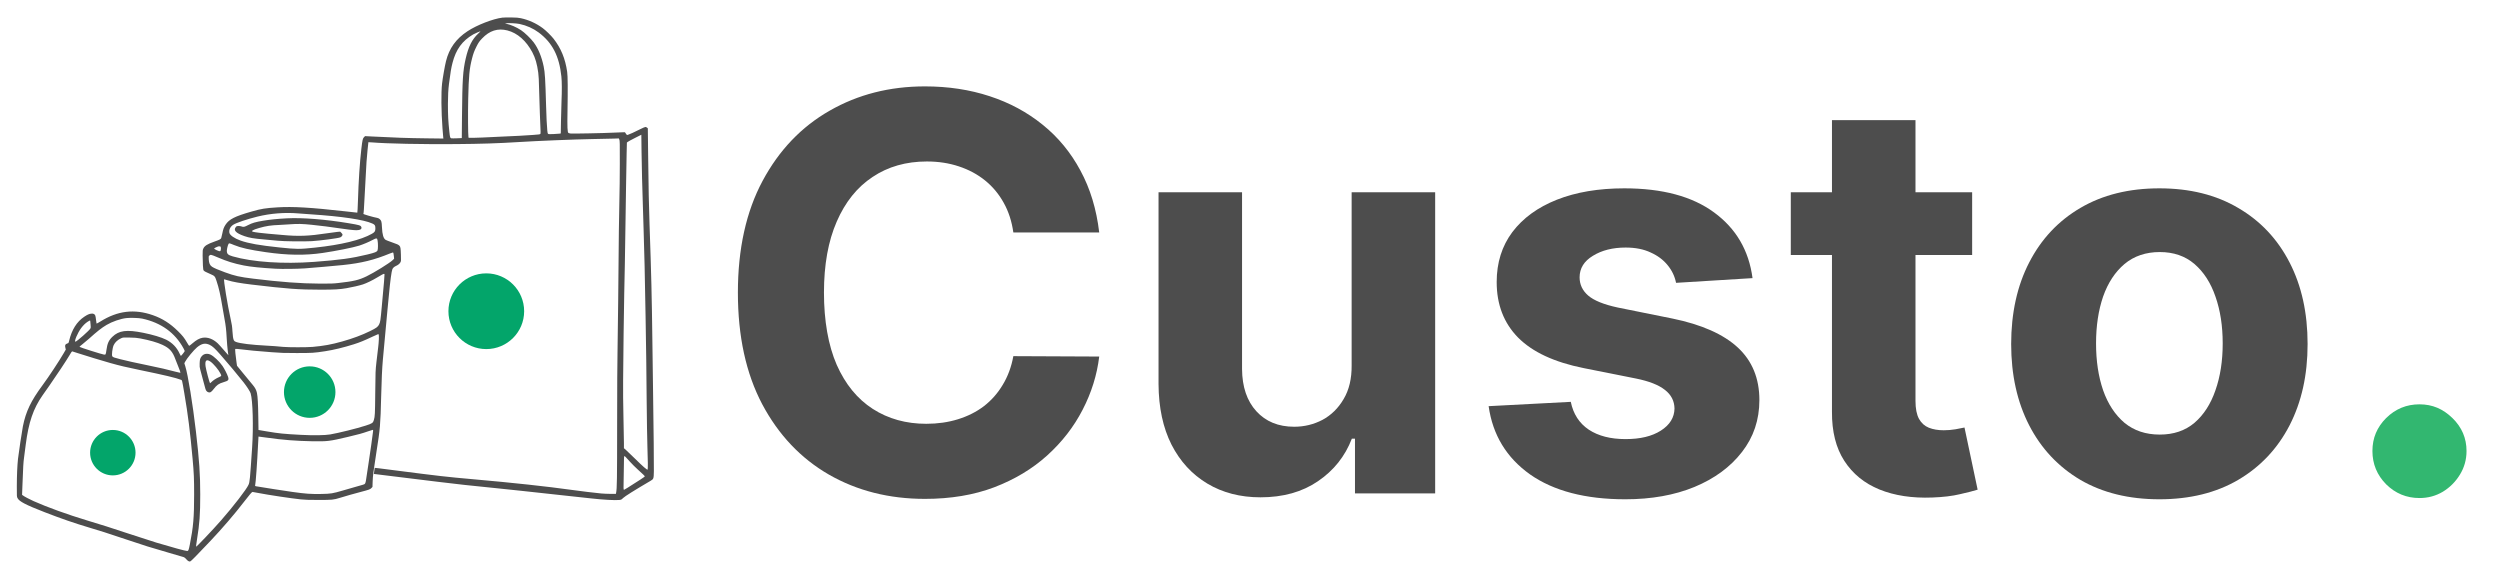
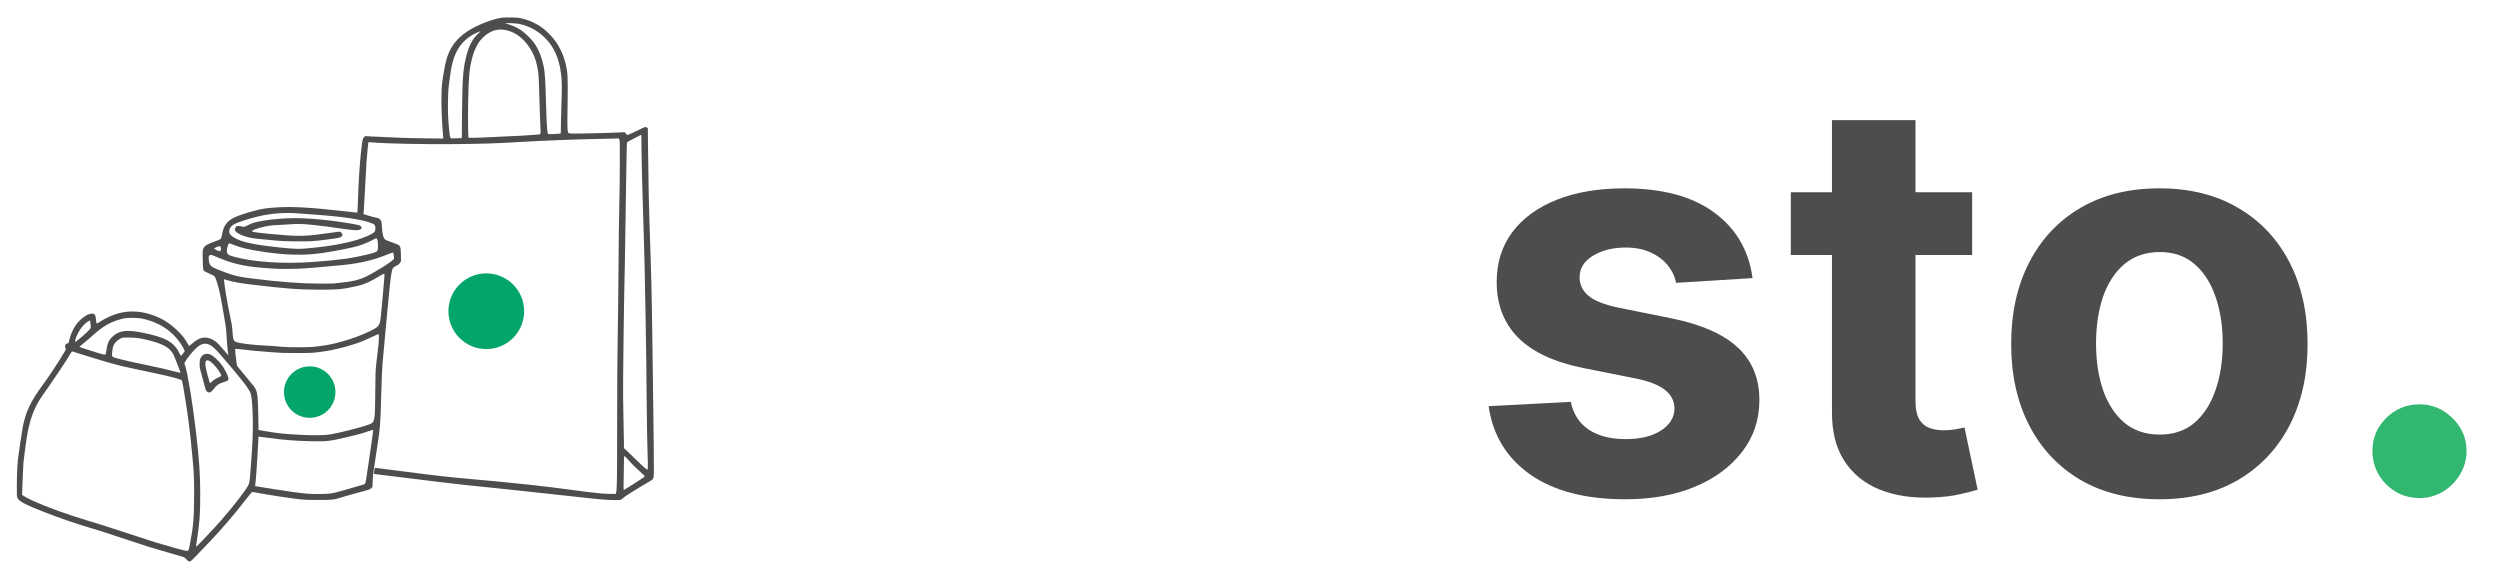
<svg xmlns="http://www.w3.org/2000/svg" version="1.1" viewBox="0 0 8253.71 1933.57">
  <defs>
    <style>
      .st0 {
        fill-rule: evenodd;
      }

      .st0, .st1 {
        fill: #4d4d4d;
      }

      .st2 {
        fill: #03a56a;
      }

      .st3 {
        fill: #32b770;
      }
    </style>
  </defs>
-   <path class="st1" d="M3629.05,767.43h-283.51c-5.18-36.68-15.75-69.26-31.71-97.74-15.96-28.91-36.45-53.51-61.49-73.79-25.03-20.28-53.94-35.81-86.73-46.6-32.37-10.79-67.53-16.18-105.5-16.18-68.61,0-128.38,17.05-179.29,51.13-50.93,33.66-90.41,82.85-118.46,147.58-28.04,64.29-42.06,142.39-42.06,234.32s14.02,173.89,42.06,238.18c28.48,64.3,68.18,112.84,119.1,145.65,50.93,32.79,109.82,49.18,176.71,49.18,37.53,0,72.27-4.97,104.21-14.89,32.35-9.92,61.06-24.38,86.08-43.37,25.03-19.41,45.75-42.94,62.14-70.55,16.83-27.61,28.48-59.12,34.95-94.51l283.51,1.31c-7.34,60.83-25.67,119.52-55.02,176.06-28.91,56.09-67.96,106.36-117.15,150.81-48.76,44-107.02,78.95-174.77,104.85-67.32,25.46-143.48,38.19-228.48,38.19-118.25,0-223.97-26.75-317.17-80.26-92.78-53.51-166.14-130.96-220.08-232.36-53.5-101.4-80.26-224.18-80.26-368.29s27.19-267.54,81.55-368.95c54.38-101.41,128.17-178.65,221.37-231.72,93.22-53.51,198.07-80.26,314.58-80.26,76.8,0,148,10.79,213.59,32.36,66.03,21.57,124.49,53.08,175.41,94.5,50.93,40.99,92.35,91.26,124.28,150.81,32.37,59.55,53.09,127.73,62.14,204.54Z" />
-   <path class="st1" d="M4462.41,1205.64v-570.9h275.75v994.2h-264.73v-180.58h-10.36c-22.43,58.25-59.77,105.06-111.97,140.45-51.78,35.38-115,53.07-189.65,53.07-66.45,0-124.93-15.1-175.41-45.31-50.49-30.2-89.98-73.14-118.46-128.8-28.04-55.67-42.29-122.33-42.71-200v-633.04h275.73v583.84c.44,58.69,16.18,105.08,47.25,139.16,31.06,34.08,72.71,51.13,124.92,51.13,33.23,0,64.3-7.55,93.22-22.65,28.9-15.54,52.21-38.41,69.9-68.61,18.12-30.21,26.98-67.53,26.54-111.97Z" />
  <path class="st1" d="M5785.91,918.24l-252.43,15.54c-4.31-21.58-13.59-41-27.83-58.25-14.25-17.7-33.02-31.72-56.32-42.07-22.86-10.78-50.26-16.19-82.2-16.19-42.71,0-78.74,9.07-108.09,27.19-29.35,17.7-44.02,41.44-44.02,71.21,0,23.73,9.49,43.79,28.48,60.19,18.99,16.39,51.57,29.56,97.74,39.48l179.93,36.26c96.66,19.84,168.72,51.78,216.19,95.78,47.47,44.02,71.21,101.84,71.21,173.48,0,65.16-19.2,122.33-57.61,171.53-37.97,49.18-90.18,87.6-156.63,115.21-66.03,27.19-142.19,40.77-228.49,40.77-131.61,0-236.47-27.4-314.57-82.2-77.68-55.23-123.2-130.31-136.58-225.24l271.22-14.25c8.19,40.13,28.04,70.78,59.54,91.93,31.5,20.7,71.85,31.06,121.04,31.06s87.16-9.28,116.5-27.83c29.77-18.99,44.88-43.37,45.31-73.15-.42-25.02-11-45.52-31.71-61.49-20.72-16.4-52.65-28.91-95.8-37.55l-172.17-34.3c-97.09-19.43-169.38-53.07-216.84-100.98-47.03-47.89-70.54-108.95-70.54-183.18,0-63.86,17.25-118.87,51.78-165.05,34.95-46.17,83.92-81.77,146.93-106.8,63.43-25.03,137.64-37.54,222.66-37.54,125.57,0,224.39,26.54,296.45,79.61,72.5,53.08,114.78,125.35,126.86,216.83Z" />
  <path class="st1" d="M6511.01,634.74v207.13h-598.71v-207.13h598.71ZM6048.23,396.54h275.73v926.88c0,25.46,3.89,45.31,11.65,59.56,7.76,13.81,18.56,23.51,32.37,29.12,14.23,5.62,30.64,8.41,49.18,8.41,12.96,0,25.9-1.08,38.84-3.24,12.94-2.58,22.88-4.53,29.77-5.82l43.38,205.18c-13.82,4.31-33.23,9.28-58.27,14.89-25.02,6.05-55.44,9.72-91.26,11.01-66.45,2.58-124.7-6.26-174.77-26.54-49.62-20.29-88.25-51.78-115.86-94.51-27.61-42.71-41.21-96.66-40.77-161.81V396.54Z" />
  <path class="st1" d="M7129.15,1648.36c-100.54,0-187.48-21.36-260.84-64.07-72.92-43.15-129.23-103.13-168.93-179.95-39.7-77.24-59.56-166.78-59.56-268.62s19.85-192.45,59.56-269.26c39.7-77.24,96.01-137.22,168.93-179.94,73.36-43.15,160.31-64.73,260.84-64.73s187.28,21.57,260.21,64.73c73.36,42.72,129.88,102.7,169.59,179.94,39.69,76.81,59.54,166.57,59.54,269.26s-19.85,191.38-59.54,268.62c-39.7,76.81-96.22,136.79-169.59,179.95-72.92,42.71-159.65,64.07-260.21,64.07ZM7130.46,1434.76c45.74,0,83.92-12.94,114.56-38.84,30.64-26.32,53.72-62.14,69.26-107.45,15.96-45.31,23.95-96.88,23.95-154.69s-7.99-109.39-23.95-154.7c-15.54-45.31-38.63-81.13-69.26-107.45-30.64-26.32-68.82-39.48-114.56-39.48s-85.01,13.15-116.52,39.48c-31.06,26.32-54.59,62.14-70.55,107.45-15.52,45.31-23.3,96.88-23.3,154.7s7.78,109.38,23.3,154.69c15.96,45.31,39.49,81.13,70.55,107.45,31.5,25.9,70.34,38.84,116.52,38.84Z" />
  <path class="st3" d="M7987.86,1644.25c-42.71,0-79.39-15.1-110.03-45.31-30.21-30.64-45.31-67.32-45.31-110.03s15.1-78.54,45.31-108.74c30.64-30.21,67.32-45.31,110.03-45.31s77.68,15.1,108.74,45.31c31.08,30.2,46.6,66.45,46.6,108.74,0,28.48-7.34,54.57-21.99,78.32-14.25,23.3-33.02,42.07-56.32,56.31-23.3,13.81-48.97,20.72-77.02,20.72Z" />
-   <circle class="st2" cx="372.47" cy="1494.5" r="75" />
  <circle class="st2" cx="1022.47" cy="1294.5" r="85" />
  <circle class="st2" cx="1605.47" cy="1027.5" r="125" />
  <path class="st0" d="M1658.93,58.15c-31.43,3.89-84.5,24.53-115.39,44.89-38.07,25.09-60.64,56.57-71.18,99.26-4.03,16.36-10.66,54.15-12.85,73.28-3.41,29.86-2.87,89.99,1.33,148,1.12,15.4,2.27,29.31,2.55,30.91l.53,2.91-54.26-.66c-64.63-.78-106.08-2.18-180.26-6.08l-24-1.26-3.29,3.07c-4.57,4.27-5.65,8.92-9.15,39.1-5.3,45.87-9.08,103.82-11.27,172.75-.65,20.77-1.58,37.75-2.05,37.75s-18.72-2.01-40.55-4.46c-112.49-12.65-172.73-16.2-222.19-13.1-41.75,2.61-53.77,4.56-86.95,14.08-54.94,15.77-73.41,25.11-85.3,43.17-5.68,8.62-8.11,15.25-10.81,29.47-1.19,6.24-2.75,12.78-3.47,14.53-1.62,3.93-4.81,5.61-22.47,11.83-23.52,8.3-32.4,13.85-36.61,22.9-2.22,4.76-2.37,6.23-2.35,23.08.01,9.9.42,24.69.93,32.87.79,13,1.17,15.15,3.01,17.11,2.27,2.41,7.05,4.88,22.29,11.51,13.56,5.9,14.59,7.06,19.52,22.01,8.22,24.9,12.46,43.61,19.75,87.12,2.45,14.64,5.55,32.42,6.89,39.5,4.06,21.59,5.51,34.32,7.06,62.25.82,14.74,2.39,33.5,3.49,41.71,1.11,8.21,2.01,15.04,2.01,15.18.01.15-6.67-7.5-14.83-17-8.16-9.49-17.34-19.6-20.39-22.45-15.38-14.43-33.47-21.06-49.91-18.28-10.37,1.75-20.5,7.29-32.82,17.95-5.75,4.98-10.91,8.9-11.47,8.71-.56-.18-3.83-5.19-7.28-11.12-9.08-15.64-14.48-22.42-29.97-37.68-25.45-25.07-50.85-41.24-82.1-52.25-61.24-21.57-116.86-14.93-173.72,20.74-6.6,4.14-12.29,7.21-12.65,6.83-.36-.39-1.13-5.75-1.72-11.92-.59-6.16-1.73-12.77-2.53-14.68-2.08-4.97-6.51-7.01-13.46-6.2-7.02.83-12.38,3.23-23.06,10.33-24.39,16.21-41.14,42.87-49.8,79.26-1.76,7.38-1.85,7.52-5.78,8.78-7.19,2.28-8.81,6.3-6.31,15.63l1.19,4.44-6.81,11.83c-14.34,24.89-50,78.86-69.59,105.32-38.9,52.52-55.51,87.21-65.36,136.5-3.04,15.23-14.01,88.16-16.09,107-2.41,21.8-3.81,54.26-3.92,90.5-.1,34.45-.1,34.51,2.29,39.36,5.45,11.06,27.19,22.38,89.11,46.4,55.23,21.43,98.79,36.46,148.5,51.24,38.91,11.57,52.69,15.99,120,38.51,68.67,22.97,74.67,24.85,142.5,44.53,24.48,7.1,46.2,13.45,48.28,14.12,2.49.79,5.34,3.02,8.35,6.55,5.41,6.33,9.4,8.67,13.32,7.8,2.6-.57,20.56-18.78,67.42-68.35,39.64-41.94,80.13-89.13,110.91-129.27,16.14-21.05,25.39-31.89,27.23-31.89.79,0,9.44,1.57,19.22,3.48,32.82,6.43,108.29,17.79,140.77,21.2,13.32,1.4,25.76,1.79,57.5,1.8,46.08.03,49.98-.36,71.44-6.99,19.72-6.1,45.7-13.48,68.56-19.48,28.1-7.37,31.06-8.45,35.2-12.78l3.56-3.73.59-18c.61-18.69,2.65-34.69,12.15-95,12.7-80.62,13.62-91.4,15.99-186.64,1.37-55.2,3.03-91.24,5.53-119.86,3.79-43.56,11.58-127.94,14.91-161.5,2.19-22,4.69-47.87,5.57-57.5,3.66-40.26,8.21-73.67,10.88-80.03,1.9-4.53,6.03-8.38,11.65-10.86,7.17-3.17,12.73-7.73,15.09-12.34,2.1-4.11,2.15-5.01,1.52-24.81-.71-22.08-1.34-25.94-4.87-29.71-3.28-3.53-7.3-5.35-25.7-11.67-9.04-3.1-17.94-6.57-19.78-7.71-7.35-4.54-11.11-17.43-12.22-41.89-.84-18.36-1.82-21.79-7.66-26.92-1.85-1.63-5.06-3.25-7.14-3.6-13.21-2.27-49-12.71-46.47-13.56.84-.28,2.05-17.65,4.18-59.9,3.63-71.66,4.74-91.96,6.08-111,1.21-17.19,5.78-65.17,6.24-65.63.18-.18,5.47.12,11.76.66,48.38,4.14,165.68,6.53,275.94,5.62,84.72-.7,141.22-2.52,207-6.66,61.08-3.85,185.39-8.93,243-9.93,31.63-.55,64.6-1.26,73.28-1.58l15.78-.58,1.72,3.81c1.58,3.5,1.71,9.89,1.59,80.31-.06,42.08-.62,92.03-1.24,111-1.2,37.13-2.49,143.74-4.15,342.5-.57,68.75-1.56,145.03-2.21,169.5-.72,27.38-1.2,117.98-1.25,235.5-.08,188.14-.45,213.13-3.41,227.5l-.72,3.5-17.94-.1c-9.87-.06-23.57-.65-30.45-1.32-25.06-2.44-65.24-7.3-96.5-11.67-83.02-11.61-194.81-23.7-327.5-35.42-86.7-7.66-109.49-10.25-255-29.01-59.66-7.69-68.47-8.77-68.81-8.47-.35.32-3.15,19.89-2.87,20.09.27.2,167.67,20.76,211.18,25.93,89.5,10.65,84.26,10.08,192,21.01,35.2,3.57,73.68,7.61,85.5,8.97,11.83,1.36,63.58,7,115,12.52,51.43,5.53,103.18,11.14,115,12.48,38.29,4.32,77.85,6.49,91.52,5.03,6.56-.71,7.03-.94,12.66-6.39,6.15-5.95,37.76-25.76,89.78-56.28,11.21-6.57,11.3-6.83,11.84-32.26.43-20.24-.75-135.43-2.8-273.11-.53-35.75-1.43-101.9-1.99-147-1.98-157.98-3.7-229.67-9.51-394.5-2.11-59.79-3.29-117.81-4.55-224l-1.12-93.5-2.66-2.24c-1.47-1.23-3.9-2.25-5.4-2.25s-10.05,3.74-19,8.31c-16.47,8.41-33.5,16.17-38.87,17.72-3.2.92-3.44.74-7.23-5.03l-2.29-3.5-9.44.15c-5.19.08-18.89.64-30.44,1.23-30.67,1.58-133.05,3.58-139.64,2.73-3.1-.4-6.36-1.26-7.24-1.92-3.2-2.38-3.89-18.87-2.97-71.69,1.28-74.41.94-116.07-1.08-130-6.35-43.83-20.37-77.89-45.08-109.5-7.81-9.99-25.58-27.35-35.51-34.69-21.84-16.12-46.3-27.21-72.48-32.85-8.06-1.74-14.17-2.22-31.5-2.49-11.82-.18-24.86.08-28.97.59ZM1715.08,79.05c23.34,4.94,45.13,14.62,63.18,28.08,45.21,33.71,68.02,77.82,75.1,145.22,1.81,17.25,1.99,47.82.48,82.09-.59,13.28-1.38,42.58-1.75,65.12l-.69,40.98-4,.69c-2.2.38-11.2.99-20,1.37-12.8.54-16.36.4-17.79-.69-1.36-1.04-2.01-3.66-2.71-10.85-1.58-16.37-2.93-44.18-3.99-81.98-2.46-88.12-3.76-109.29-7.97-129.62-6.66-32.16-17.72-58.94-32.81-79.38-9.28-12.58-30.3-32.84-41.95-40.44-15.41-10.06-34.51-18.34-48.8-21.17l-3.98-.79,3-.75c5.67-1.42,34.38-.07,44.68,2.11ZM1675.27,100.53c32.9,8.35,62.26,34.18,82.45,72.56,9.8,18.63,15.48,38.33,19.3,67,1.47,10.95,2.18,25.15,2.9,58,.53,23.92,1.64,59.02,2.46,78,2.89,66.87,2.84,64.36,1.37,66.17-1.11,1.38-5.31,1.95-23.85,3.25-33.16,2.32-52.32,3.35-104.5,5.59-25.85,1.11-54.42,2.46-63.5,2.99-9.07.54-22.86.98-30.64.98h-14.13s-.6-3.24-.6-3.24c-1.36-7.35-1.8-80.47-.74-125.75,1.78-76.79,3.88-98.73,12.77-133.5,4.09-15.96,7.15-24.16,14.46-38.74,6.47-12.92,9.47-17.27,18.3-26.57,24.93-26.26,51.95-34.87,83.95-26.76ZM1579.1,110.65c-20.51,19.05-32.33,42.53-41.57,82.55-9.27,40.16-11.16,69.55-12.29,191.52l-.66,71.13-15.77.72c-8.68.39-17.15.41-18.82.04-3.84-.84-4.46-2.98-6.54-22.52-3.69-34.64-4.63-52.89-4.66-91q-.04-38.45,3.56-66.5c5.02-39.01,7.15-51.73,11.57-69,11.37-44.42,32.11-72.95,68.36-94.01,4.84-2.81,22.28-10.4,24.04-10.46.5-.02-2.75,3.37-7.22,7.53ZM2119.83,591.09c.59,18.42,1.75,57.58,2.56,87,.82,29.43,1.94,66.33,2.5,82,2.2,62.46,4.32,155.74,6.48,285,2.26,135.26,2.52,155.54,3.59,277.5.55,62.7,1.66,131.55,2.46,153,1.66,44.2,1.9,74.13.6,74.93-1.96,1.21-16-11-40.62-35.34-14.3-14.14-28.59-27.87-31.75-30.52l-5.75-4.81v-16.63c.01-9.14-.72-48.13-1.6-86.63-1.04-45.25-1.42-87.67-1.08-120,.29-27.5,1.01-96.35,1.6-153,.58-56.65,1.52-116.72,2.07-133.5.55-16.77,1.47-60.87,2.03-98,.56-37.12,1.46-93.82,2-126,.53-32.17,1.43-91.12,2-131,.57-39.87,1.43-88.68,1.91-108.46l.87-35.96,2.85-2.31c1.57-1.27,12.3-7.08,23.85-12.91l21-10.6.67,56.37c.38,31.01,1.16,71.45,1.76,89.87ZM984.4,704.55c9.35.79,27.8,2.15,41,3.01,103.03,6.76,175.59,17.57,203.81,30.36,8.4,3.81,9.96,6.19,10.09,15.46.14,9.78-1.8,12.96-11.14,18.29-36.5,20.82-101.3,36.6-188.26,45.84-52.03,5.52-59.89,5.49-117-.51-66.47-6.98-101.71-13.2-128.78-22.75-20.16-7.11-35.29-17.69-36.8-25.73-1.89-10.06,2.98-20.16,12.78-26.49,9.97-6.44,46.04-18.6,79.8-26.9,43.07-10.58,90.47-14.31,134.5-10.58ZM947.9,720.75c-32.53,1.73-55.67,4.05-78.97,7.92-25.18,4.19-36.26,7.39-49.52,14.32-12.48,6.52-15.86,7.22-22.16,4.59-1.98-.82-6.26-1.5-9.52-1.5-5.09,0-6.26.37-8.33,2.6-10.18,10.98-1.46,20.78,27.49,30.85,16.2,5.64,31.3,8.19,65.51,11.06,17.05,1.44,37.3,3.3,45,4.15,18.95,2.1,86.7,2.94,112,1.4,28.3-1.72,86.88-9.52,94.05-12.51,3.76-1.58,7.45-6.02,7.45-8.98,0-1.2-1.75-3.87-3.94-6.01l-3.94-3.84-8.81.7c-4.84.39-20.06,2.45-33.81,4.57-59.76,9.22-94.52,10.59-146.5,5.76-15.67-1.46-37.5-3.36-48.5-4.24-19.31-1.54-43.8-4.64-50-6.33-7.95-2.17-1.08-6.47,20.05-12.54,23.5-6.75,38.92-9.06,67.45-10.13,8.53-.32,24.73-1.3,36-2.18,23.51-1.82,39.33-1.45,69.5,1.64,29.51,3.02,66.44,7.68,87.95,11.08,24.88,3.94,51.2,6.95,60.55,6.93,12.14-.03,18.47-3.99,16.14-10.1-2.31-6.03-5.17-6.91-43.64-13.32-74.6-12.42-152-18.53-201.5-15.89ZM1246.6,794.08c1.75,9.41,1.65,28.23-.16,32.57-2.07,4.94-7.82,7.28-32.91,13.42-51.89,12.68-91.15,18.11-177.04,24.51-101.41,7.55-202.47.71-268.07-18.14-15.7-4.51-19.52-8.17-19.52-18.67,0-5.36,3.44-19.19,5.6-22.47,1.94-2.97,2.3-2.9,17.91,3.53,23.43,9.64,50.84,15.82,105.12,23.69,70.96,10.3,129.63,11.12,187.46,2.62,44.51-6.54,100.88-17.83,120.91-24.21,13.08-4.17,31.77-12.03,42.5-17.86,7.68-4.18,11.91-5.91,14-5.74,2.85.24,3.05.56,4.2,6.75ZM727.29,813.68c3.32,1.27,2.71,14.38-.73,15.7-2.97,1.14-19.66-6.61-19.66-9.13,0-.71,9.12-5.29,13-6.53,2.2-.7,5.62-.72,7.39-.04ZM1299.01,836.4c.4,1.48,1.04,6.1,1.43,10.25l.71,7.56-4.88,4.7c-9.96,9.6-61.03,41.28-85.87,53.26-25.89,12.5-42.32,16.4-93,22.1-17.93,2.01-24.36,2.23-62,2.08-62.2-.24-129.37-5.25-218.85-16.32-46.22-5.71-60.82-8.97-93.78-20.96-22.23-8.08-36.49-14.22-42.77-18.41-7.02-4.7-10.13-11.69-10.83-24.41-.54-9.83-.51-10.02,2.15-12.67,3.61-3.62,5.75-3.15,27.04,5.97,31.26,13.4,53.41,20.29,86.54,26.93,21.41,4.3,57.99,8.03,105,10.71,21.91,1.25,70.03.68,96.5-1.13,20.92-1.44,103.09-8.65,126-11.05,61.36-6.45,102.54-16.61,155.5-38.35,4.68-1.92,8.93-3.36,9.45-3.22.52.15,1.27,1.48,1.66,2.96ZM1269.49,905.46c.51,1.32-1.61,26.3-9.12,107.62-4.23,45.89-4.83,49.89-8.61,57.78-3.95,8.23-8.81,11.84-29.86,22.17-27.27,13.38-56.72,24.34-92.5,34.43-35.28,9.94-60.73,14.59-97.5,17.82-18.21,1.59-80.13,1.59-96.75-.02-21.31-2.05-35.17-3.09-55.75-4.16-50.08-2.62-86.43-7.05-100.27-12.21-4.16-1.55-5.66-2.74-7.14-5.64-2.2-4.31-3.75-14.33-4.58-29.67-.8-14.83-2.04-23.23-6.09-41.15-10.09-44.74-24.03-130.35-21.23-130.35.27,0,4.95,1.35,10.4,3,19,5.74,41.98,9.88,80.41,14.48,116.32,13.92,155.38,16.8,228,16.82,45.05,0,62.45-.99,85-4.86,18.4-3.16,42.92-8.82,54.35-12.56,11.19-3.65,31.89-13.68,46.15-22.37,13.08-7.97,21.52-12.5,23.28-12.51.71,0,1.52.62,1.81,1.38ZM469.61,1051.92c62.2,13.42,108.25,46.62,136.2,98.16,2.23,4.13,4.06,8.18,4.06,9-.01,1.53-11.58,16-12.8,16-.37,0-2.21-3.42-4.09-7.61-9.13-20.3-24.09-35.84-44.24-45.97-15.61-7.84-44.22-16.44-75.84-22.8-55-11.06-80.18-7.76-102.03,13.38-11.99,11.6-16.46,21.61-19.51,43.63-2.09,15.13-2.44,15.78-7.9,15.04-7.21-.99-80.05-24.03-81.04-25.63-.27-.45,3.66-3.96,8.74-7.81,5.08-3.85,15.09-12.25,22.24-18.66,28.21-25.33,41.73-35.94,58.44-45.89,18.29-10.88,45.84-20.41,65.48-22.63,13.15-1.49,41.6-.51,52.28,1.79ZM297.9,1059.54c0,.81.48,5.91,1.08,11.35.89,8.21.83,10.49-.39,13.39-2.35,5.63-45.52,43.8-49.53,43.8-5.14,0,7.19-29.3,18.9-44.91,6.89-9.18,13.43-15.59,21.44-20.99,6.41-4.32,8.5-4.97,8.5-2.64ZM1250.29,1104.66c1.39,3.61.45,25.31-1.86,43-1.35,10.41-3.9,31.97-5.65,47.92-3.18,28.94-3.19,29.15-3.92,101-.72,71.9-1.03,77.95-4.55,90.13-2.79,9.66-5.42,11.46-26.91,18.39-29.15,9.41-88.72,24.25-117,29.14-17.36,3.01-55.67,3.57-96.56,1.42-57.62-3.03-72.27-4.51-112.94-11.41l-27.5-4.67-.64-42.5c-.67-44.36-1.96-67.67-4.4-79.5-1.96-9.51-6.19-17.7-13.72-26.56-3.47-4.09-16.63-20.04-29.24-35.44l-22.94-28-1.73-12c-3.13-21.71-5.09-42.64-4.08-43.65.6-.6,9.93.17,25.35,2.08,25.28,3.14,36.76,4.2,94.9,8.78,30.86,2.44,39.57,2.73,82.5,2.76,51.48.03,57.04-.33,94.5-6.07,27.83-4.27,59.82-12.04,94.82-23.03,18.35-5.76,33.99-12.16,61.68-25.24,9.35-4.42,17.51-8.05,18.14-8.08s1.42.66,1.75,1.53ZM463.4,1117.44c29.91,5.6,56.26,13.21,73.12,21.12,23.51,11.02,33.57,22.35,42.79,48.19,2,5.6,5.83,15.29,8.51,21.55,5.11,11.91,8.42,21.78,7.58,22.62-.27.27-8.03-1.57-17.25-4.09-23.04-6.3-50.61-12.64-90.75-20.89-43.16-8.86-64.94-13.7-89.89-19.95-20.18-5.07-24.19-6.48-26.62-9.41-2.84-3.42.06-27.55,4.47-37.22,4.28-9.36,13.97-18.16,25.19-22.89,5.71-2.4,6.3-2.45,27.34-2.05,17.77.33,23.93.86,35.5,3.02ZM692.47,1138.62c8.95,4.3,16.81,11.49,34.83,31.9,23.34,26.43,60.02,70.22,77.12,92.06,10.97,14.01,21.28,30.1,23.07,36,7.07,23.28,9.48,110.19,4.93,178.01-7.31,108.92-7.86,114.68-11.99,123.99-6.68,15.09-49.42,70.5-91.02,118-26.7,30.49-80.82,87.45-82.01,86.31-.4-.39.89-10.74,2.87-23,8.7-53.93,10.84-83.44,10.81-149.31-.03-67.24-3.12-112.53-14.21-208-10.51-90.53-26.35-187.6-35.18-215.53l-3.06-9.71,2.32-4.64c5.28-10.58,28.86-39.2,39.57-48.03,15.52-12.8,27.33-15.07,41.95-8.05ZM258.7,1166.5c25.46,8.3,80.17,24.91,105.7,32.09,30.93,8.71,52.08,13.71,97.3,23.04,79.92,16.47,119.97,25.98,135.33,32.13,4.47,1.78,3.48-2.12,11.78,46.32,11.74,68.51,18.86,125.07,27,214.5,4.31,47.26,5.08,65.1,5.08,118.14,0,75.56-2.74,107.61-14.05,164.35-3.92,19.66-4.87,22.03-8.89,22-5.56-.03-50.03-12.12-101.56-27.61-13.75-4.13-54.7-17.35-91-29.38-67.21-22.26-84.91-27.89-138-43.9-64.31-19.38-130.85-43.42-176.36-63.71-14.04-6.26-31.13-15.36-35.91-19.13l-2.27-1.79,1.04-27.48c2.59-68.34,3.09-77.24,5.43-94.99,1.34-10.17,3.82-29.3,5.51-42.5,9.51-74.28,24.94-119.52,55.86-163.73,6.44-9.2,16.85-24.02,23.14-32.93,19.75-27.99,57.95-85.65,64.76-97.74,5.61-9.98,8.55-14.1,10.05-14.1.2,0,9.22,2.89,20.06,6.42ZM673.15,1170.19c-2.33,1.15-5.6,3.81-7.26,5.91-5.18,6.53-6.29,10.42-6.73,23.48-.36,10.43-.09,13.18,2.04,21,1.35,4.95,5.25,19.58,8.67,32.5,8.7,32.93,8.87,33.47,11.36,37.18,1.38,2.05,3.77,3.86,6.24,4.72,5.96,2.07,10.09-.26,17.36-9.79,10.75-14.12,17.47-18.86,33.23-23.42,16.2-4.7,18.33-7.3,14.74-18.03-2.99-8.95-11.92-26.41-18.07-35.33-10.4-15.08-29.06-32.73-39.96-37.81-6.98-3.25-15.56-3.41-21.62-.41ZM694.63,1193.71c10.41,7.15,27.78,27.96,33.55,40.2,3.52,7.46,3.48,7.53-6.28,11.73-8.36,3.59-18.43,10.19-23.45,15.37-2.18,2.24-4.46,4.07-5.08,4.07-1.32,0-13.19-44.83-14.66-55.35-2.74-19.63,2.69-25.1,15.92-16.02ZM1231.9,1422.13c0,3.24-11.53,84.99-14.94,105.95-1.12,6.88-3.84,24.88-6.03,40-4.56,31.37-3.82,29.74-14.9,32.92-3.65,1.05-15.4,4.4-26.13,7.46-10.72,3.06-28.01,8.04-38.42,11.09-33.37,9.76-39.04,10.67-70.08,11.27-34.78.67-52.45-.58-96.5-6.8-27.97-3.96-94.33-14.28-119.33-18.57-3.3-.56-3.74-.95-3.23-2.76,1.83-6.41,6.91-77.83,9.69-136.11.66-13.75,1.29-25.12,1.4-25.28.11-.15,12.75,1.51,28.09,3.7,50.92,7.28,96.41,10.89,148.38,11.77,51.16.87,56.87.19,118-14.2,36.31-8.55,46.95-11.48,67-18.45,7.97-2.77,15.06-5.04,15.75-5.04.73,0,1.25,1.27,1.25,3.05ZM2065.2,1508.36c1.21,1.25,7.77,8.44,14.58,15.97,6.8,7.52,18.28,18.98,25.5,25.46,16.84,15.11,23.62,21.73,23.62,23.04,0,.57-6.64,5.32-14.75,10.54-40.58,26.12-52.69,33.71-53.8,33.71-2.06,0-2.22-4.08-1.37-34.29.45-16.07.84-39.6.87-52.29.03-12.7.35-23.38.72-23.75,1.15-1.16,2.35-.74,4.63,1.61Z" />
</svg>